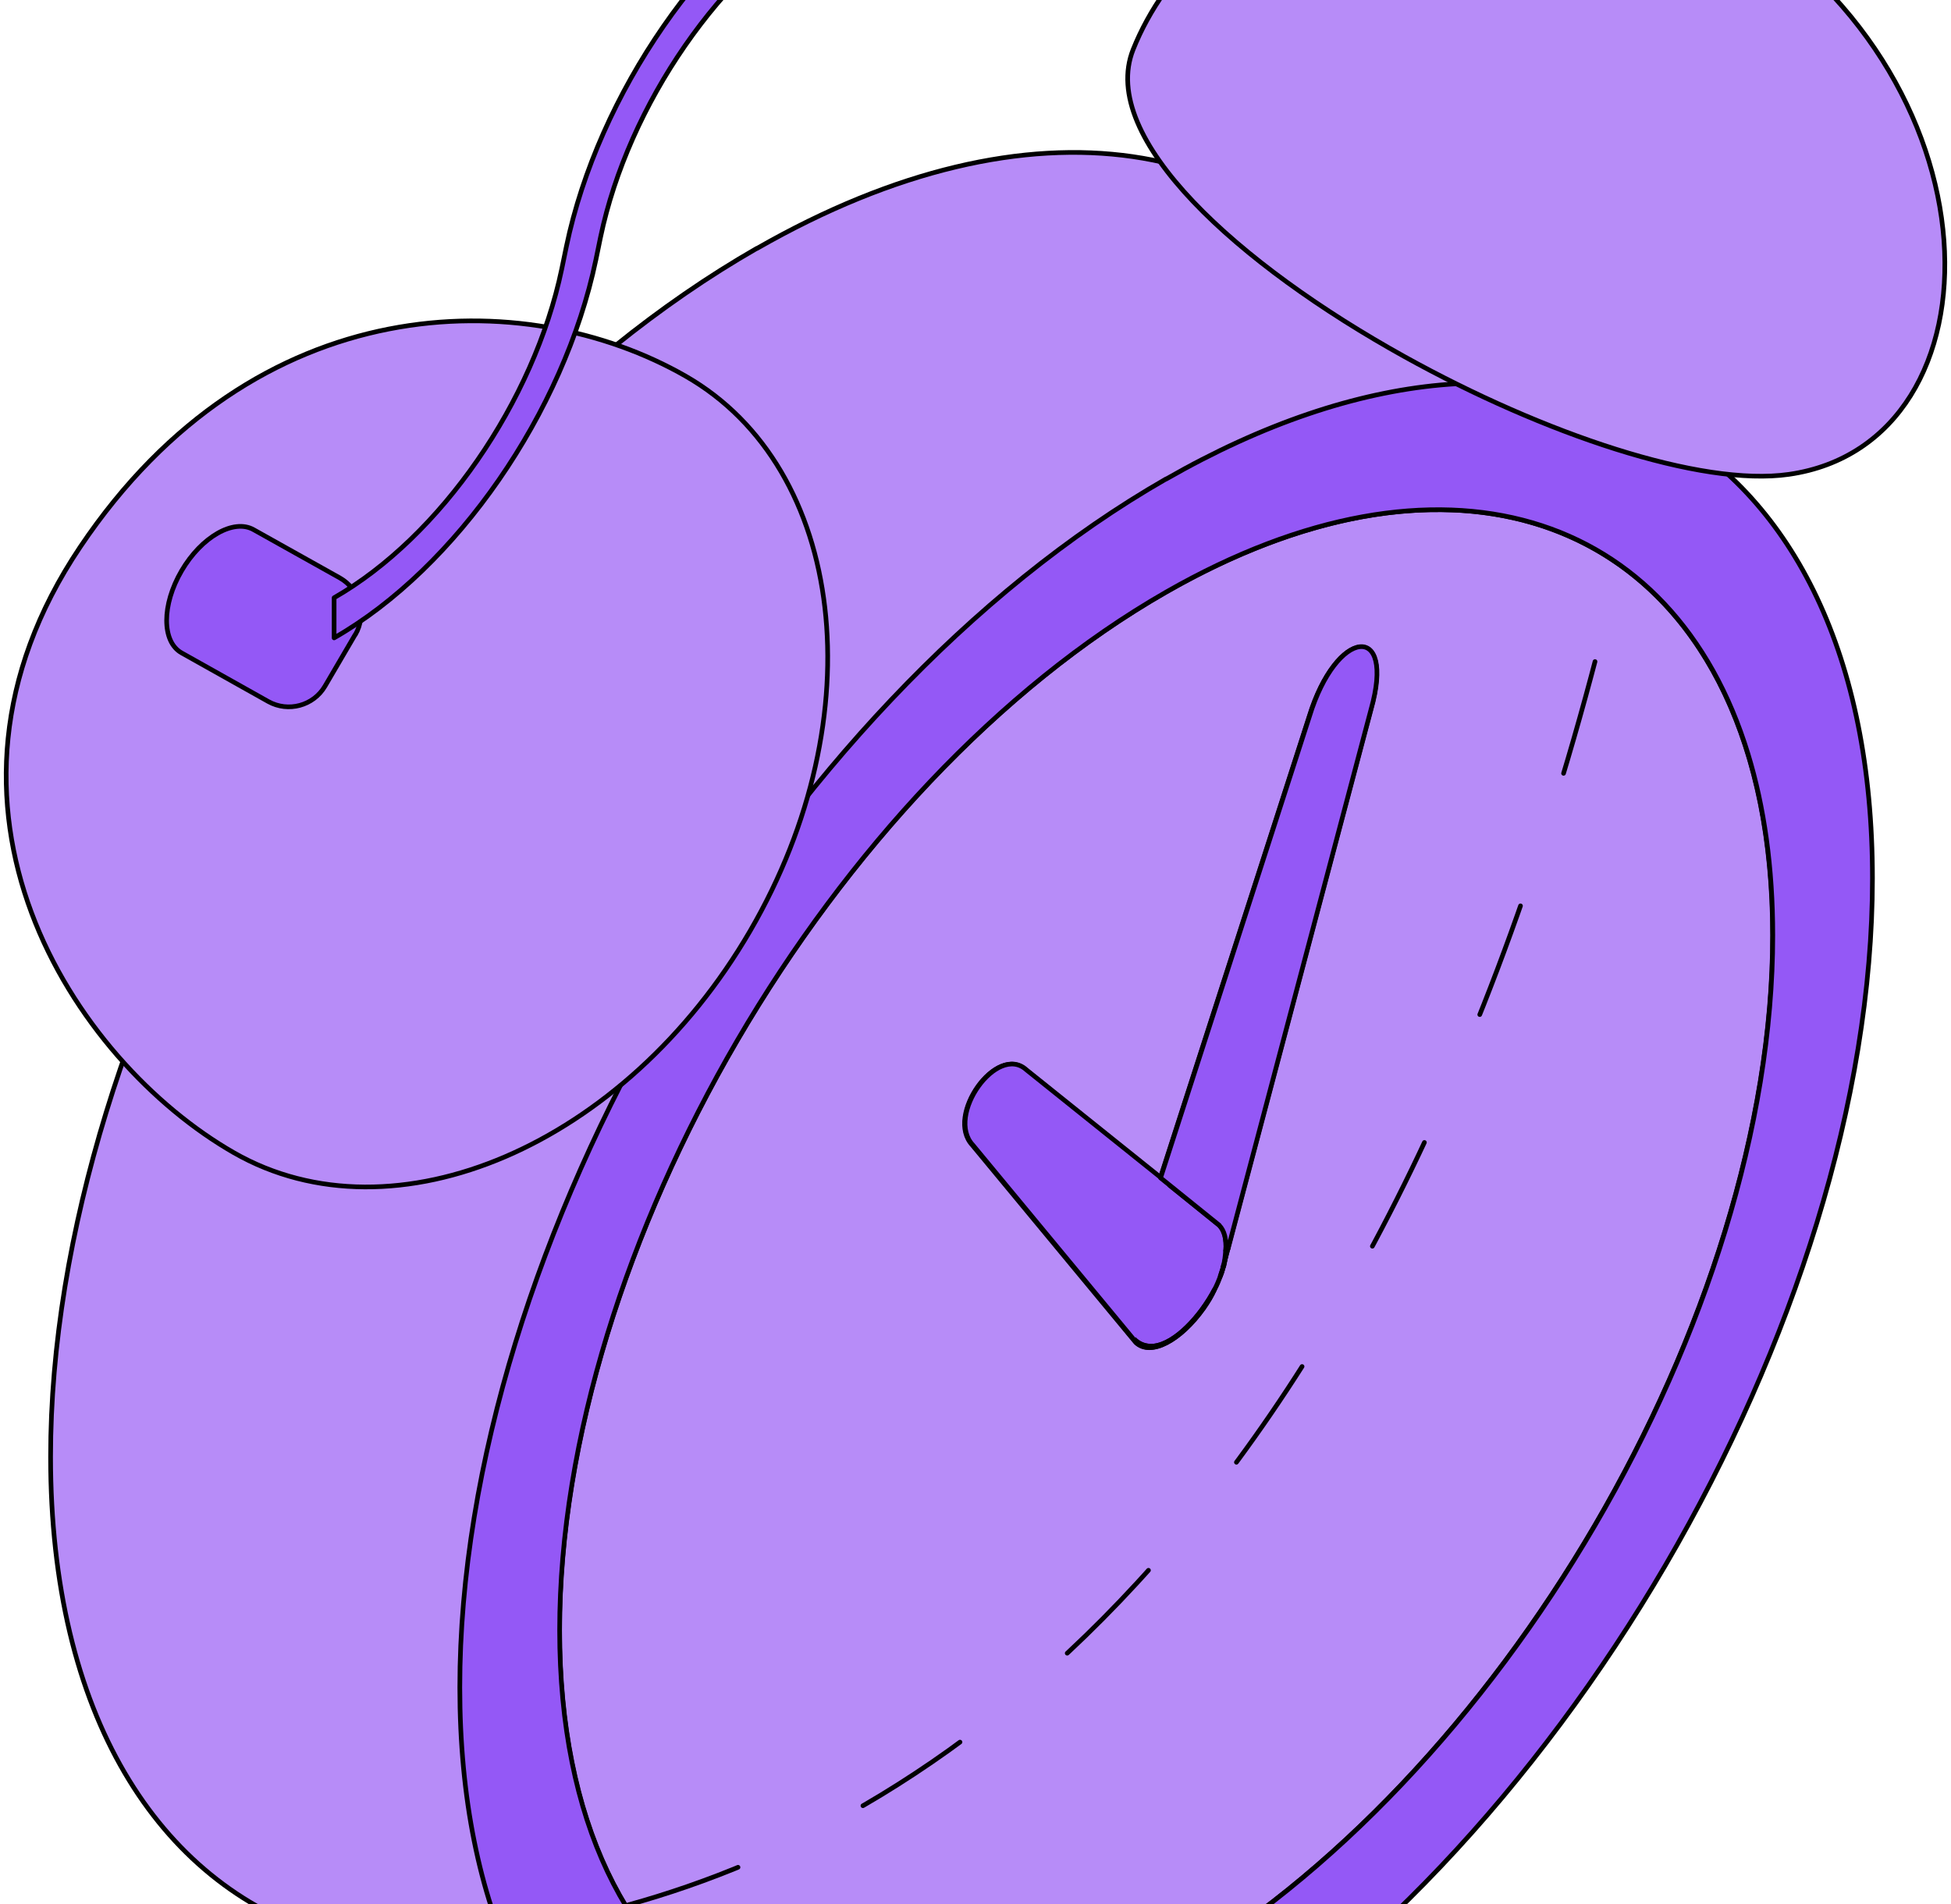
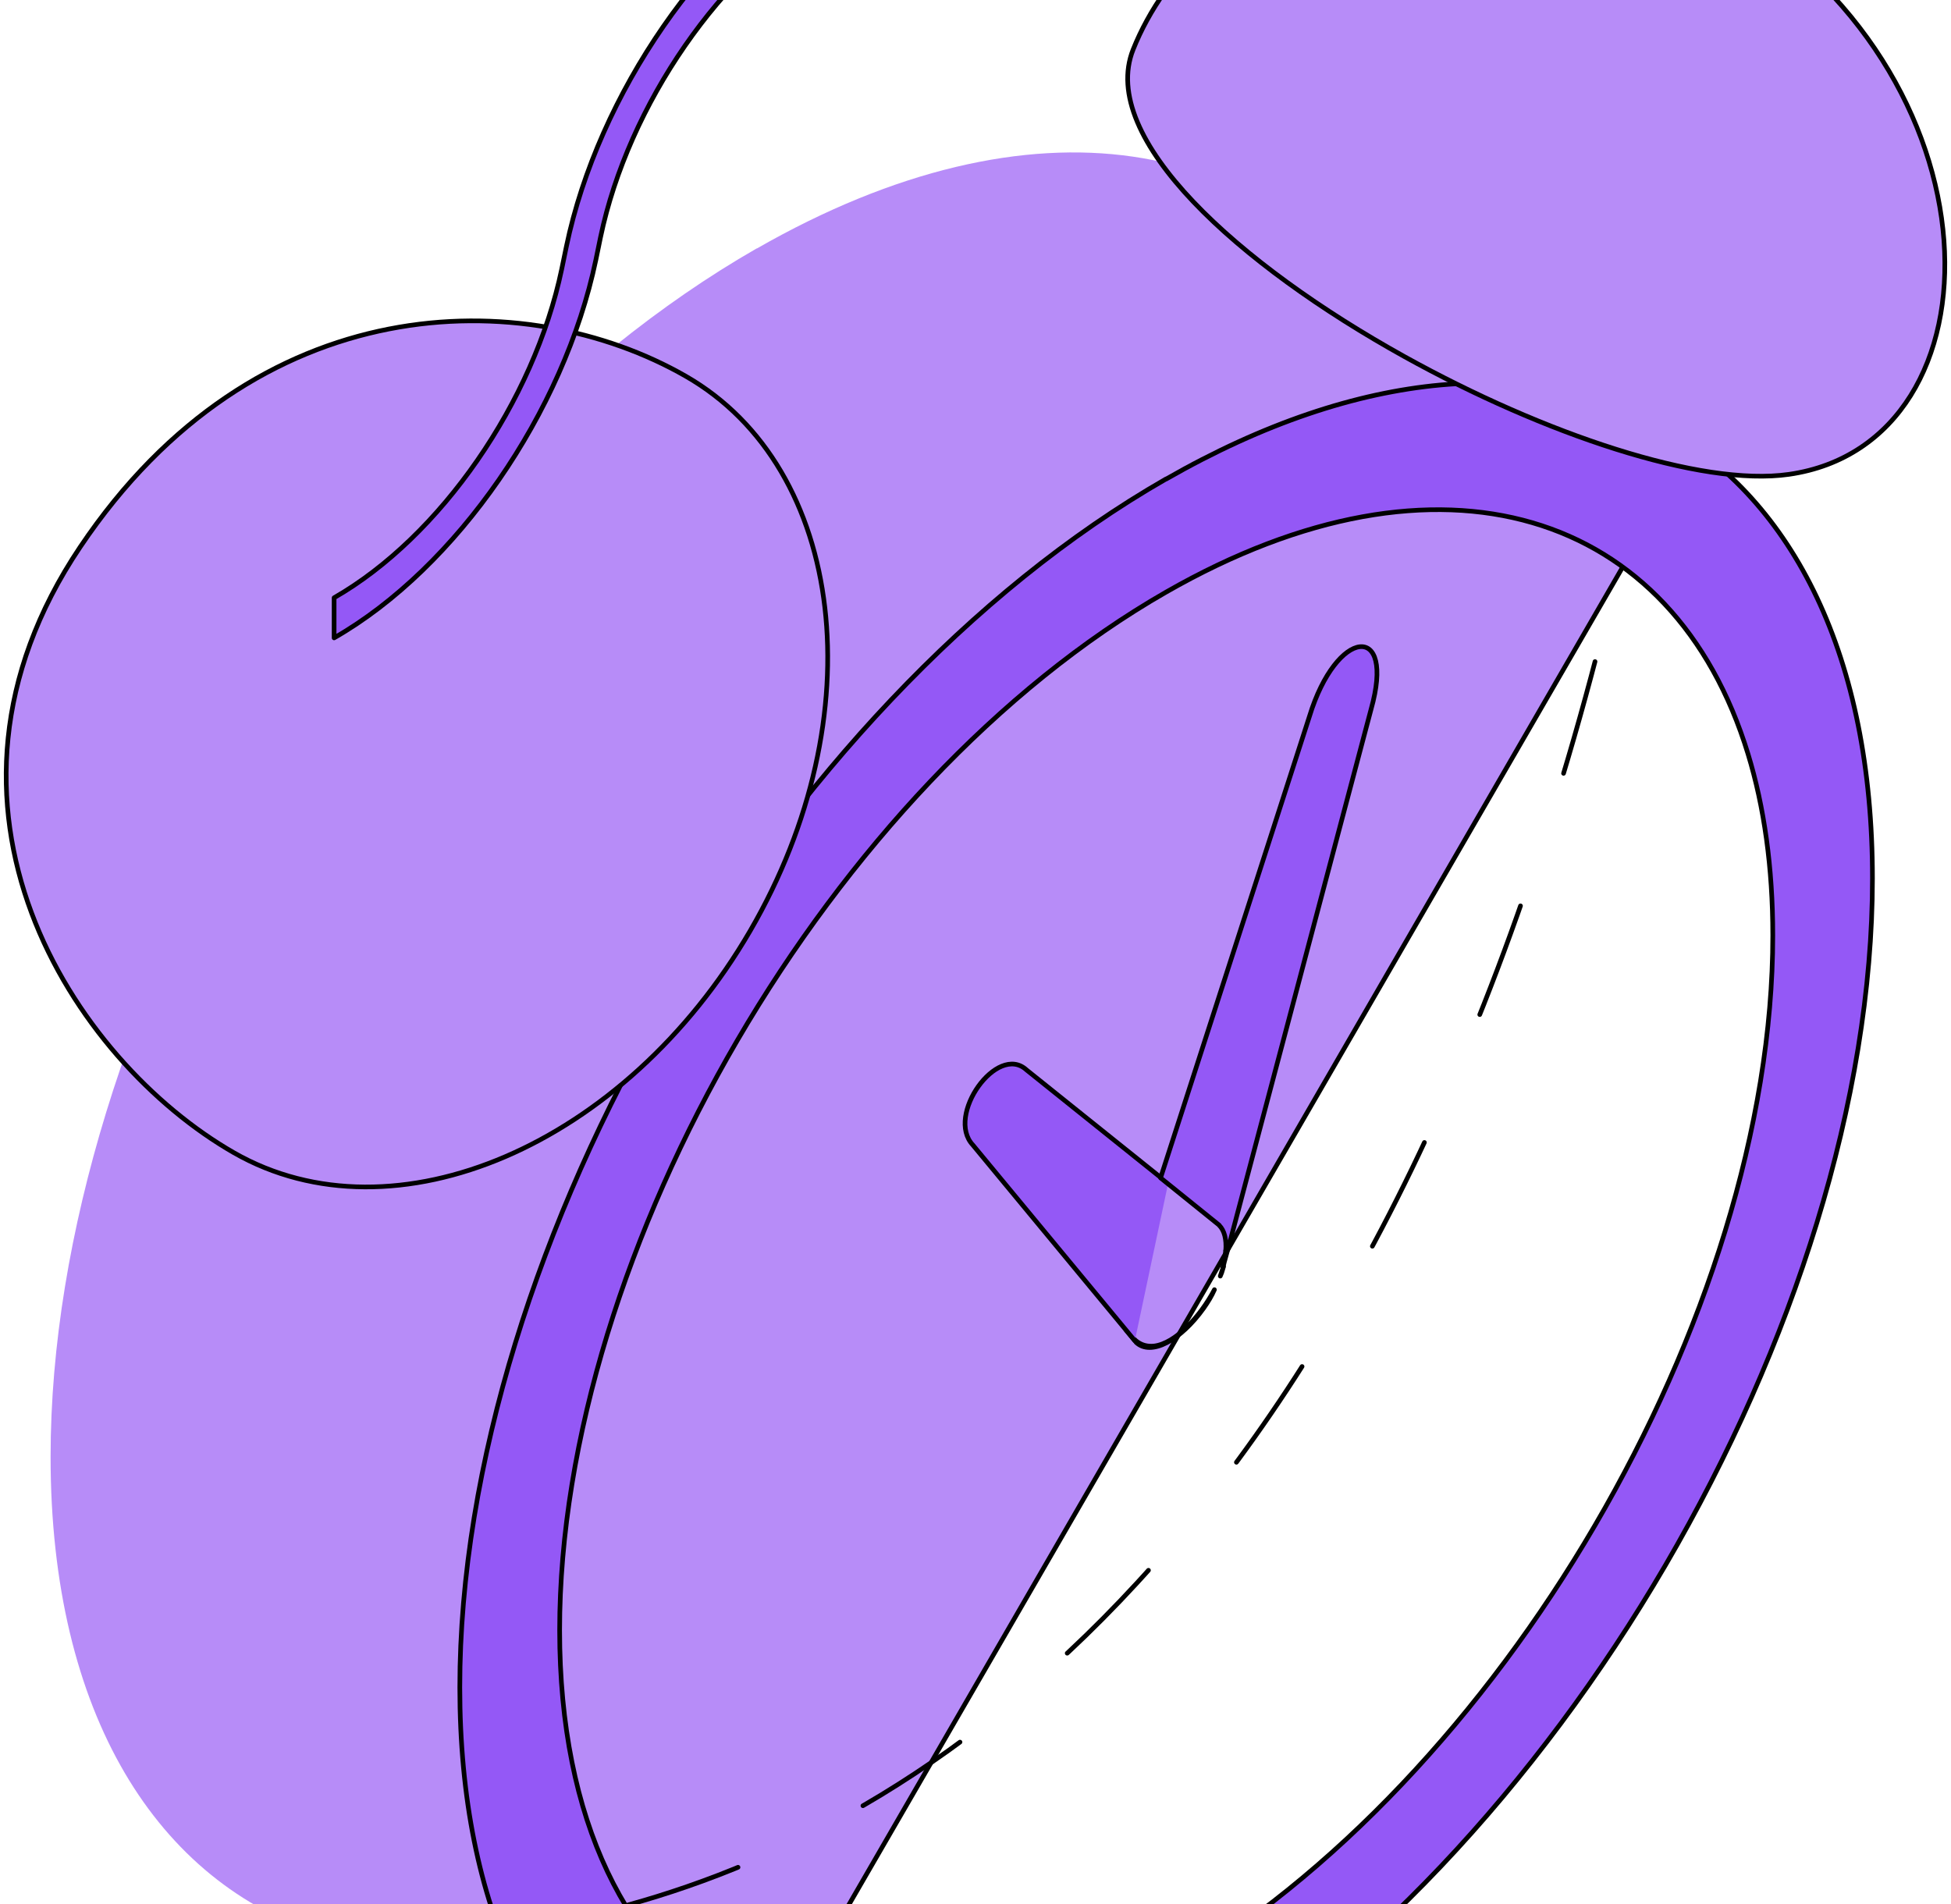
<svg xmlns="http://www.w3.org/2000/svg" width="84" height="82" viewBox="0 0 84 82" fill="none">
  <path d="M30.309 92.802L72.813 19.319L54.098 8.598L13.292 83.056L30.309 92.802Z" fill="#B78CF8" stroke="black" stroke-width="0.2" stroke-miterlimit="10" stroke-linecap="round" stroke-linejoin="round" />
  <path d="M59.791 14.258C54.793 5.779 44.479 3.886 32.585 10.701V10.694C15.819 20.301 2.178 43.64 2.178 62.729C2.178 73.81 6.773 81.064 13.909 83.32" fill="#B78CF8" />
-   <path d="M59.791 14.258C54.793 5.779 44.479 3.886 32.585 10.701V10.694C15.819 20.301 2.178 43.64 2.178 62.729C2.178 73.81 6.773 81.064 13.909 83.32" stroke="black" stroke-width="0.2" stroke-miterlimit="10" stroke-linecap="round" stroke-linejoin="round" />
-   <path d="M52.671 54.544L52.634 54.668C52.612 54.763 52.575 54.859 52.531 54.954C52.464 55.137 52.383 55.342 52.272 55.54C52.154 55.804 51.992 56.068 51.807 56.339C50.817 57.724 49.54 58.42 48.897 57.804L41.866 49.312C40.677 48.044 42.915 44.922 44.17 46.073L49.953 50.733L56.364 30.86C57.531 27.064 60.086 26.764 59.016 30.56L52.863 53.774L52.671 54.544ZM24.088 70.203C24.088 86.603 35.802 93.234 50.197 84.983C64.599 76.732 76.32 56.676 76.32 40.276C76.32 23.877 64.599 17.245 50.197 25.496C35.802 33.74 24.088 53.796 24.088 70.196V70.203Z" fill="#B78CF8" stroke="black" stroke-width="0.2" stroke-miterlimit="10" stroke-linecap="round" stroke-linejoin="round" />
  <path d="M50.204 20.623C33.438 30.23 19.797 53.569 19.797 72.657C19.797 91.746 33.431 99.477 50.204 89.871C66.984 80.257 80.618 56.91 80.618 37.821C80.618 18.732 66.984 11.016 50.204 20.63V20.623ZM75.261 32.466C75.955 34.739 76.327 37.352 76.327 40.276C76.327 56.683 64.606 76.732 50.204 84.983V84.976C35.809 93.219 24.095 86.595 24.095 70.195C24.095 53.796 35.809 33.74 50.204 25.496C62.04 18.715 72.064 21.981 75.261 32.466Z" fill="#9458F6" stroke="black" stroke-width="0.2" stroke-miterlimit="10" stroke-linecap="round" stroke-linejoin="round" />
-   <path d="M48.506 55.262C48.1 56.617 48.55 58.083 49.695 57.958C50.604 57.848 51.682 56.683 52.288 55.533C52.391 55.342 52.472 55.137 52.546 54.947C52.59 54.815 52.627 54.69 52.664 54.558L52.703 54.476L52.807 53.905L52.775 53.847C52.812 53.364 52.716 52.983 52.495 52.763L49.969 50.726L49.327 52.727L48.499 55.262H48.506Z" fill="#9458F6" stroke="black" stroke-width="0.2" stroke-miterlimit="10" stroke-linecap="round" stroke-linejoin="round" />
  <path d="M48.472 57.257L48.919 57.797H48.911C49.554 58.412 50.832 57.716 51.821 56.331C52.006 56.067 52.169 55.804 52.287 55.532C51.681 56.69 50.603 57.848 49.694 57.958C48.557 58.083 48.099 56.617 48.505 55.261L49.936 50.846" fill="#9458F6" />
  <path d="M48.472 57.257L48.919 57.797H48.911C49.554 58.412 50.832 57.716 51.821 56.331C52.006 56.067 52.169 55.804 52.287 55.532C51.681 56.69 50.603 57.848 49.694 57.958C48.557 58.083 48.099 56.617 48.505 55.261L49.936 50.846" stroke="black" stroke-width="0.2" stroke-miterlimit="10" stroke-linecap="round" stroke-linejoin="round" />
  <path d="M50.294 50.954L49.872 50.62L44.192 46.066C42.936 44.915 40.698 48.037 41.887 49.304L48.86 57.731" fill="#9458F6" />
  <path d="M50.294 50.954L49.872 50.62L44.192 46.066C42.936 44.915 40.698 48.037 41.887 49.304L48.86 57.731" stroke="black" stroke-width="0.2" stroke-miterlimit="10" stroke-linecap="round" stroke-linejoin="round" />
  <path d="M49.968 50.718L52.494 52.755V52.762C52.715 52.982 52.812 53.363 52.775 53.847L52.878 53.759L59.03 30.545C60.101 26.749 57.538 27.049 56.379 30.845L49.968 50.718Z" fill="#9458F6" stroke="black" stroke-width="0.2" stroke-miterlimit="10" stroke-linecap="round" stroke-linejoin="round" />
  <path d="M52.539 54.947C52.583 54.852 52.62 54.756 52.642 54.661L52.679 54.536C52.62 54.69 52.583 54.815 52.539 54.947Z" fill="#30AFF2" stroke="black" stroke-width="0.2" stroke-miterlimit="10" stroke-linecap="round" stroke-linejoin="round" />
  <path d="M52.651 54.565L52.872 53.767L52.769 53.855C52.754 54.074 52.733 54.305 52.659 54.561L52.651 54.565Z" fill="#30AFF2" stroke="black" stroke-width="0.2" stroke-miterlimit="10" stroke-linecap="round" stroke-linejoin="round" />
  <path d="M3.451 23.555C-4.053 34.729 3.163 45.677 10.068 49.634C16.974 53.591 26.93 49.312 32.299 40.079C37.669 30.846 36.428 20.154 29.522 16.197C22.617 12.24 11.014 12.292 3.451 23.555Z" fill="#B78CF8" stroke="black" stroke-width="0.2" stroke-miterlimit="10" stroke-linecap="round" stroke-linejoin="round" />
  <path d="M60.477 15.36C53.314 11.388 47.272 5.944 48.786 2.135C51.496 -4.68 62.087 -10.901 73.985 -4.079C86.43 3.058 86.423 19.077 77.021 20.425C73.223 20.969 66.459 18.677 60.477 15.36Z" fill="#B78CF8" stroke="black" stroke-width="0.2" stroke-miterlimit="10" stroke-linecap="round" stroke-linejoin="round" />
-   <path d="M15.291 27.328L13.991 29.548C13.496 30.391 12.41 30.684 11.554 30.208L7.817 28.112C6.96 27.628 6.96 26.046 7.817 24.58C8.673 23.114 10.062 22.323 10.918 22.807L14.626 24.881C15.498 25.372 15.8 26.471 15.298 27.328H15.291Z" fill="#9458F6" stroke="black" stroke-width="0.2" stroke-miterlimit="10" stroke-linecap="round" stroke-linejoin="round" />
  <path d="M14.385 27.467C19.651 24.456 24.282 17.758 25.656 11.185L25.855 10.218C27.052 4.502 31.077 -1.324 35.656 -3.94L47.437 -10.689C52.016 -13.312 56.048 -12.103 57.237 -7.757L57.437 -7.025C58.81 -2.027 63.441 -0.642 68.707 -3.654V-5.383C64.128 -2.76 60.096 -3.969 58.907 -8.314L58.707 -9.047C57.333 -14.052 52.703 -15.43 47.437 -12.418L35.656 -5.669C30.39 -2.657 25.759 4.04 24.386 10.613L24.186 11.581C22.99 17.296 18.965 23.114 14.385 25.738V27.467Z" fill="#9458F6" stroke="black" stroke-width="0.2" stroke-miterlimit="10" stroke-linecap="round" stroke-linejoin="round" />
  <path d="M27.048 82.022C40.294 78.365 59.959 65.759 69.699 24.374" stroke="black" stroke-width="0.2" stroke-miterlimit="10" stroke-linecap="round" stroke-linejoin="round" stroke-dasharray="5 6" />
</svg>